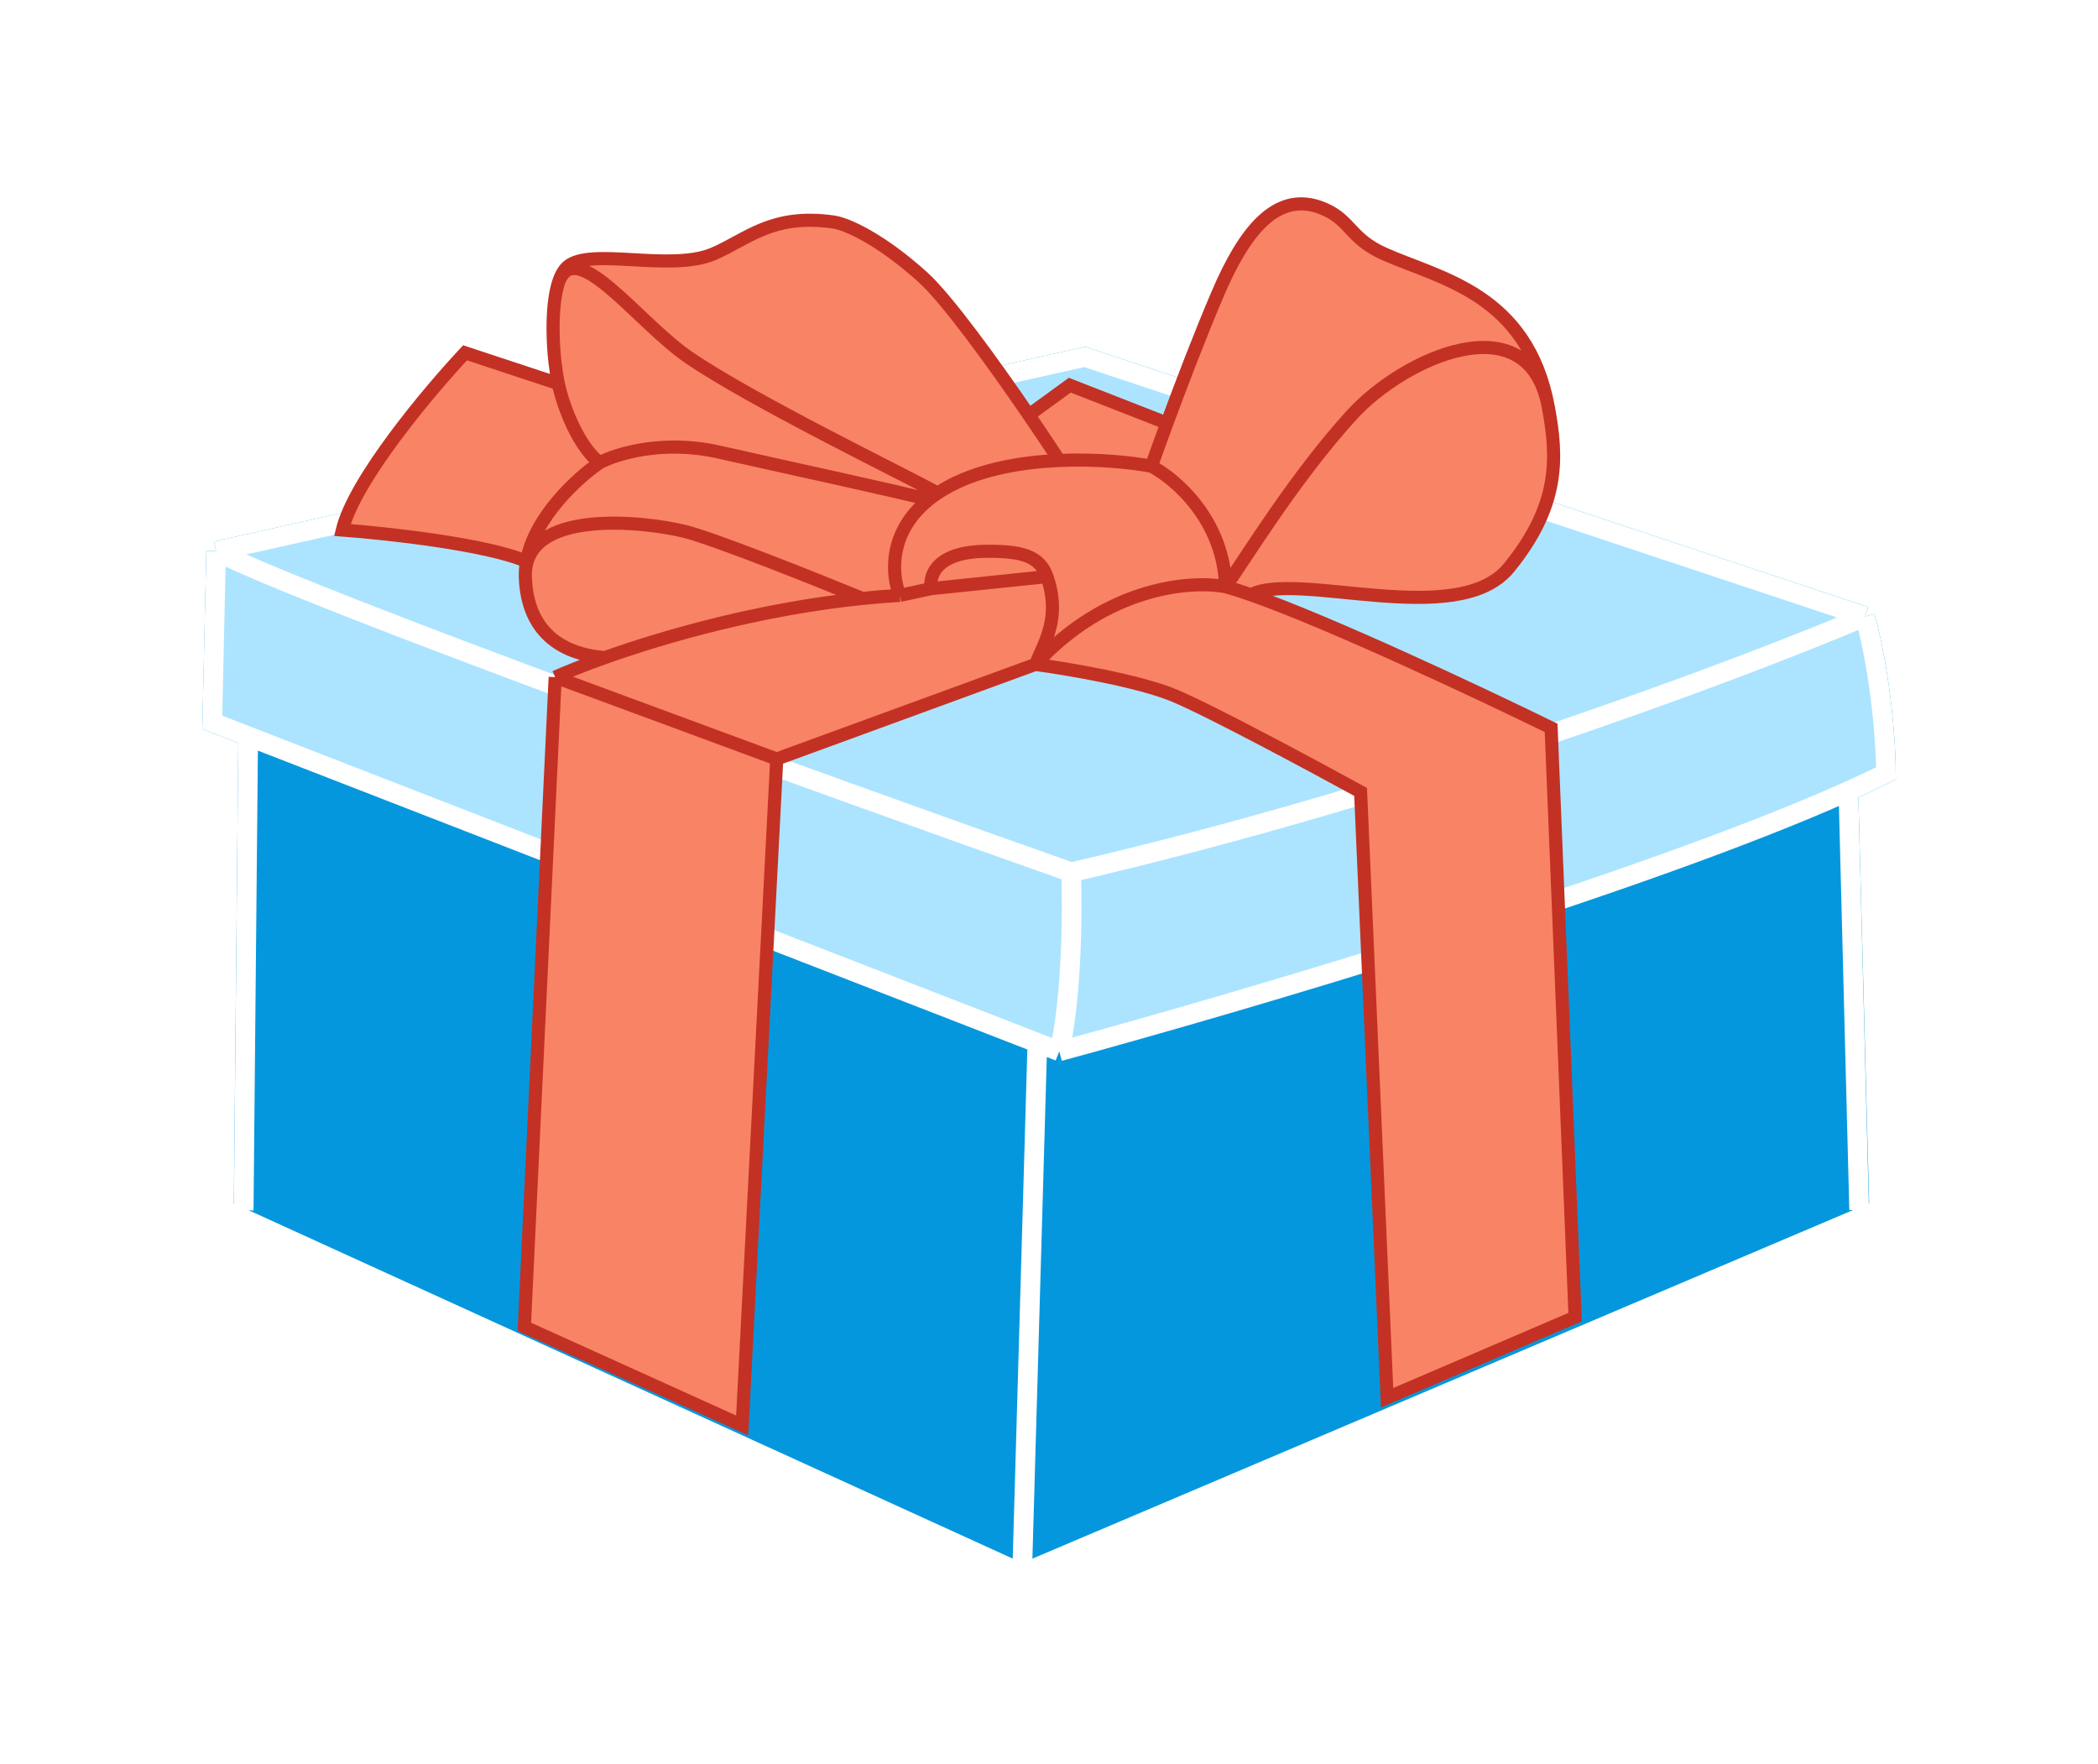
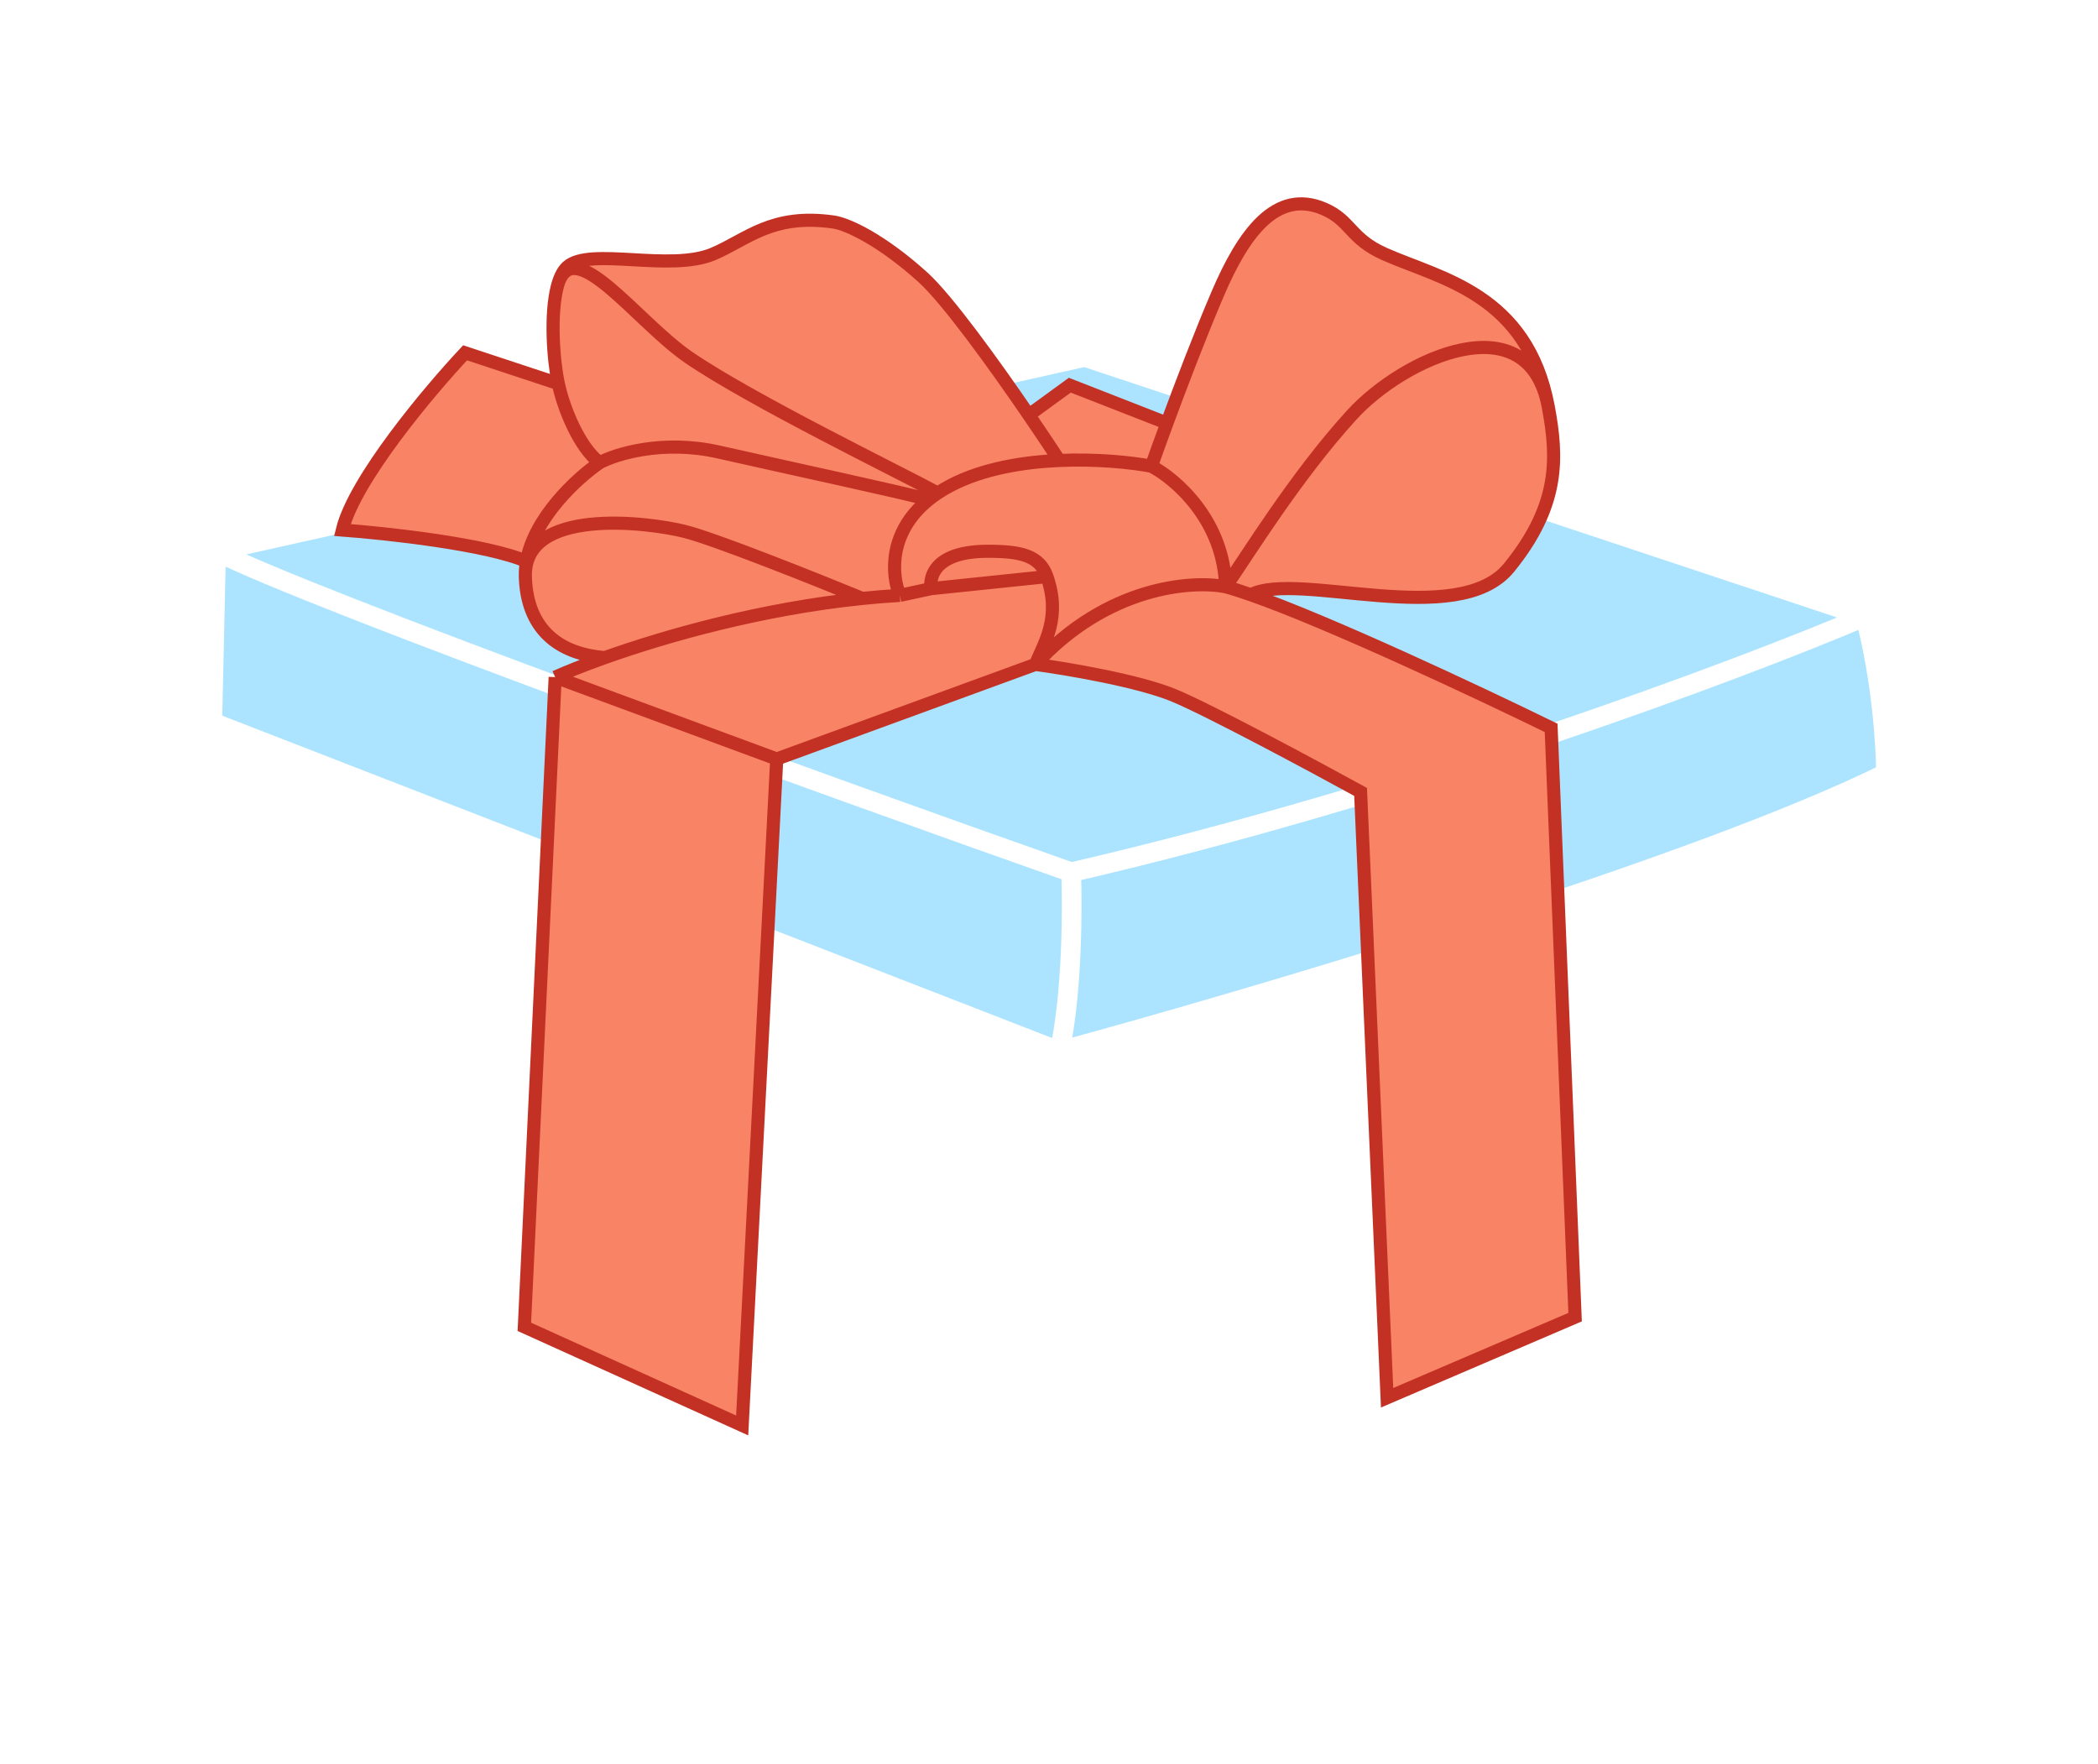
<svg xmlns="http://www.w3.org/2000/svg" width="320" height="269" viewBox="0 0 320 269" fill="none">
  <g filter="url(#filter0_d_805_1280)">
-     <path d="M165.457 50.436L284.477 90.025C287.026 99.569 287.663 109.965 287.663 113.969C285.886 114.849 283.969 115.748 281.93 116.663L283.57 178.54L155.942 232.752L37.172 178.601L37.86 108.307L32.383 106.18L32.966 80.056L165.457 50.436Z" fill="#0597DD" />
-     <path d="M284.477 90.025L165.457 50.436L32.966 80.056M284.477 90.025C265.56 98.074 214.86 117.147 163.396 129.046M284.477 90.025C287.026 99.569 287.663 109.965 287.663 113.969C285.886 114.849 283.969 115.748 281.93 116.663M163.396 129.046C126.169 115.939 46.931 87.264 32.966 80.056M163.396 129.046C163.792 144.008 162.343 153.488 161.569 156.358M32.966 80.056L32.383 106.18L37.86 108.307M161.569 156.358C189.614 148.743 250.44 130.791 281.93 116.663M161.569 156.358L158.228 155.06M281.93 116.663L283.57 178.54L155.942 232.752M155.942 232.752L158.228 155.06M155.942 232.752L37.172 178.601L37.86 108.307M158.228 155.06L37.86 108.307" stroke="#0597DD" stroke-width="3" />
    <path d="M165.453 50.436L284.473 90.024C287.022 99.568 287.659 109.963 287.659 113.968C285.882 114.847 283.965 115.746 281.926 116.661C250.436 130.789 189.611 148.741 161.565 156.355L158.224 155.058L37.856 108.305L32.379 106.178L32.962 80.055L165.453 50.436Z" fill="#ACE4FF" />
    <path d="M284.473 90.024L165.453 50.436L32.962 80.055M284.473 90.024C265.556 98.073 214.856 117.145 163.392 129.044M284.473 90.024C287.022 99.568 287.659 109.963 287.659 113.968C285.882 114.847 283.965 115.746 281.926 116.661M163.392 129.044C126.165 115.938 46.927 87.263 32.962 80.055M163.392 129.044C163.788 144.005 162.339 153.485 161.565 156.355M32.962 80.055L32.379 106.178L37.856 108.305M161.565 156.355C189.611 148.741 250.436 130.789 281.926 116.661M161.565 156.355L158.224 155.058M281.926 116.661L283.566 180.542M155.938 234.753L158.224 155.058M158.224 155.058L37.856 108.305M37.169 180.603L37.856 108.305" stroke="white" stroke-width="3" />
    <path d="M113.202 213.416L79.977 198.378L84.68 99.28C86.533 98.453 89.108 97.42 92.25 96.303C83.725 95.599 80.305 90.54 80.13 83.943C80.11 83.167 80.172 82.395 80.305 81.631C74.305 79.022 59.078 77.349 52.215 76.839C54.053 69.223 65.464 55.647 70.939 49.811L85.159 54.51C84.378 50.832 83.91 43.975 84.992 39.749C85.335 38.41 85.834 37.335 86.527 36.709C89.951 33.619 102.212 37.526 108.784 34.735C113.958 32.538 117.707 28.515 127.14 29.865C129.347 30.181 134.544 32.668 140.748 38.271C144.462 41.626 151.549 51.445 156.922 59.298L163.175 54.749L177.989 60.541C180.158 54.661 183.114 46.921 185.751 40.77C189.593 31.809 194.561 24.657 201.982 27.881C206.062 29.654 205.927 32.409 211.165 34.74C219.645 38.513 232.937 40.772 236.155 58.059C237.589 65.762 237.948 73.032 230.16 82.59C222.373 92.147 197.912 82.992 190.794 86.716C202.728 90.895 225.562 101.626 236.587 107.02L240.245 196.899L211.569 209.194L207.526 116.787C200.303 112.826 184.504 104.34 179.09 102.084C173.676 99.828 162.728 97.98 157.93 97.338L118.475 111.765L113.202 213.416Z" fill="#F98365" />
    <path d="M84.68 99.28L79.977 198.378L113.202 213.416L118.475 111.765M84.68 99.28L118.475 111.765M84.68 99.28C86.533 98.453 89.108 97.42 92.25 96.303M118.475 111.765L157.93 97.338M157.93 97.338C162.728 97.98 173.676 99.828 179.09 102.084C184.504 104.34 200.303 112.826 207.526 116.787L211.569 209.194L240.245 196.899L236.587 107.02C225.562 101.626 202.728 90.895 190.794 86.716M157.93 97.338C168.833 85.422 181.811 84.478 186.937 85.496M157.93 97.338C159.358 93.917 161.84 90.139 159.689 83.947M186.937 85.496C190.314 80.638 197.622 68.679 206.17 59.3C214.166 50.527 233.153 41.934 236.155 58.059M186.937 85.496C188.031 85.789 189.33 86.203 190.794 86.716M186.937 85.496C186.668 75.352 179.276 69.011 175.614 67.108M236.155 58.059C237.589 65.762 237.948 73.032 230.16 82.59C222.373 92.147 197.912 82.992 190.794 86.716M236.155 58.059C232.937 40.772 219.645 38.513 211.165 34.74C205.927 32.409 206.062 29.654 201.982 27.881C194.561 24.657 189.593 31.809 185.751 40.77C183.114 46.921 180.158 54.661 177.989 60.541M175.614 67.108C172.538 66.529 167.281 65.98 161.567 66.232M175.614 67.108C176.171 65.526 176.998 63.228 177.989 60.541M137.254 86.812L142.008 85.786M137.254 86.812C135.338 86.924 133.427 87.08 131.53 87.275M137.254 86.812C135.98 83.789 135.438 77.207 141.648 72.21M159.689 83.947C158.569 80.722 155.691 80.083 150.693 80.083C140.818 80.082 142.008 85.786 142.008 85.786M159.689 83.947L142.008 85.786M131.53 87.275C124.441 84.36 109.109 78.238 104.488 77.068C98.713 75.606 79.849 73.319 80.13 83.943M131.53 87.275C116.142 88.854 101.656 92.957 92.25 96.303M80.13 83.943C80.305 90.54 83.725 95.599 92.25 96.303M80.13 83.943C80.11 83.167 80.172 82.395 80.305 81.631M161.567 66.232C155.976 66.478 149.946 67.492 145.095 69.994C144.347 70.379 143.66 70.783 143.028 71.202M161.567 66.232C160.341 64.357 158.728 61.939 156.922 59.298M91.462 66.57C93.976 65.228 101.12 63.022 109.585 64.936C120.165 67.329 138.115 71.198 141.648 72.21M91.462 66.57C87.998 68.939 81.465 74.957 80.305 81.631M91.462 66.57C88.382 64.253 85.976 58.355 85.159 54.51M141.648 72.21C142.075 71.866 142.535 71.529 143.028 71.202M84.992 39.749C85.335 38.41 85.834 37.335 86.527 36.709C89.951 33.619 102.212 37.526 108.784 34.735C113.958 32.538 117.707 28.515 127.14 29.865C129.347 30.181 134.544 32.668 140.748 38.271C144.462 41.626 151.549 51.445 156.922 59.298M84.992 39.749C87.228 31.017 97.046 45.036 105.059 50.522C114.597 57.052 137.36 68.122 143.028 71.202M84.992 39.749C83.91 43.975 84.378 50.832 85.159 54.51M156.922 59.298L163.175 54.749L177.989 60.541M85.159 54.51L70.939 49.811C65.464 55.647 54.053 69.223 52.215 76.839C59.078 77.349 74.305 79.022 80.305 81.631" stroke="#C33124" stroke-width="2" />
  </g>
  <defs>
    <filter id="filter0_d_805_1280" x="0.855" y="0.094" width="318.309" height="268.702" filterUnits="userSpaceOnUse" color-interpolation-filters="sRGB">
      <feFlood flood-opacity="0" result="BackgroundImageFix" />
      <feColorMatrix in="SourceAlpha" type="matrix" values="0 0 0 0 0 0 0 0 0 0 0 0 0 0 0 0 0 0 127 0" result="hardAlpha" />
      <feOffset dy="4" />
      <feGaussianBlur stdDeviation="15" />
      <feComposite in2="hardAlpha" operator="out" />
      <feColorMatrix type="matrix" values="0 0 0 0 0.02 0 0 0 0 0.592 0 0 0 0 0.867 0 0 0 0.6 0" />
      <feBlend mode="normal" in2="BackgroundImageFix" result="effect1_dropShadow_805_1280" />
      <feBlend mode="normal" in="SourceGraphic" in2="effect1_dropShadow_805_1280" result="shape" />
    </filter>
  </defs>
</svg>